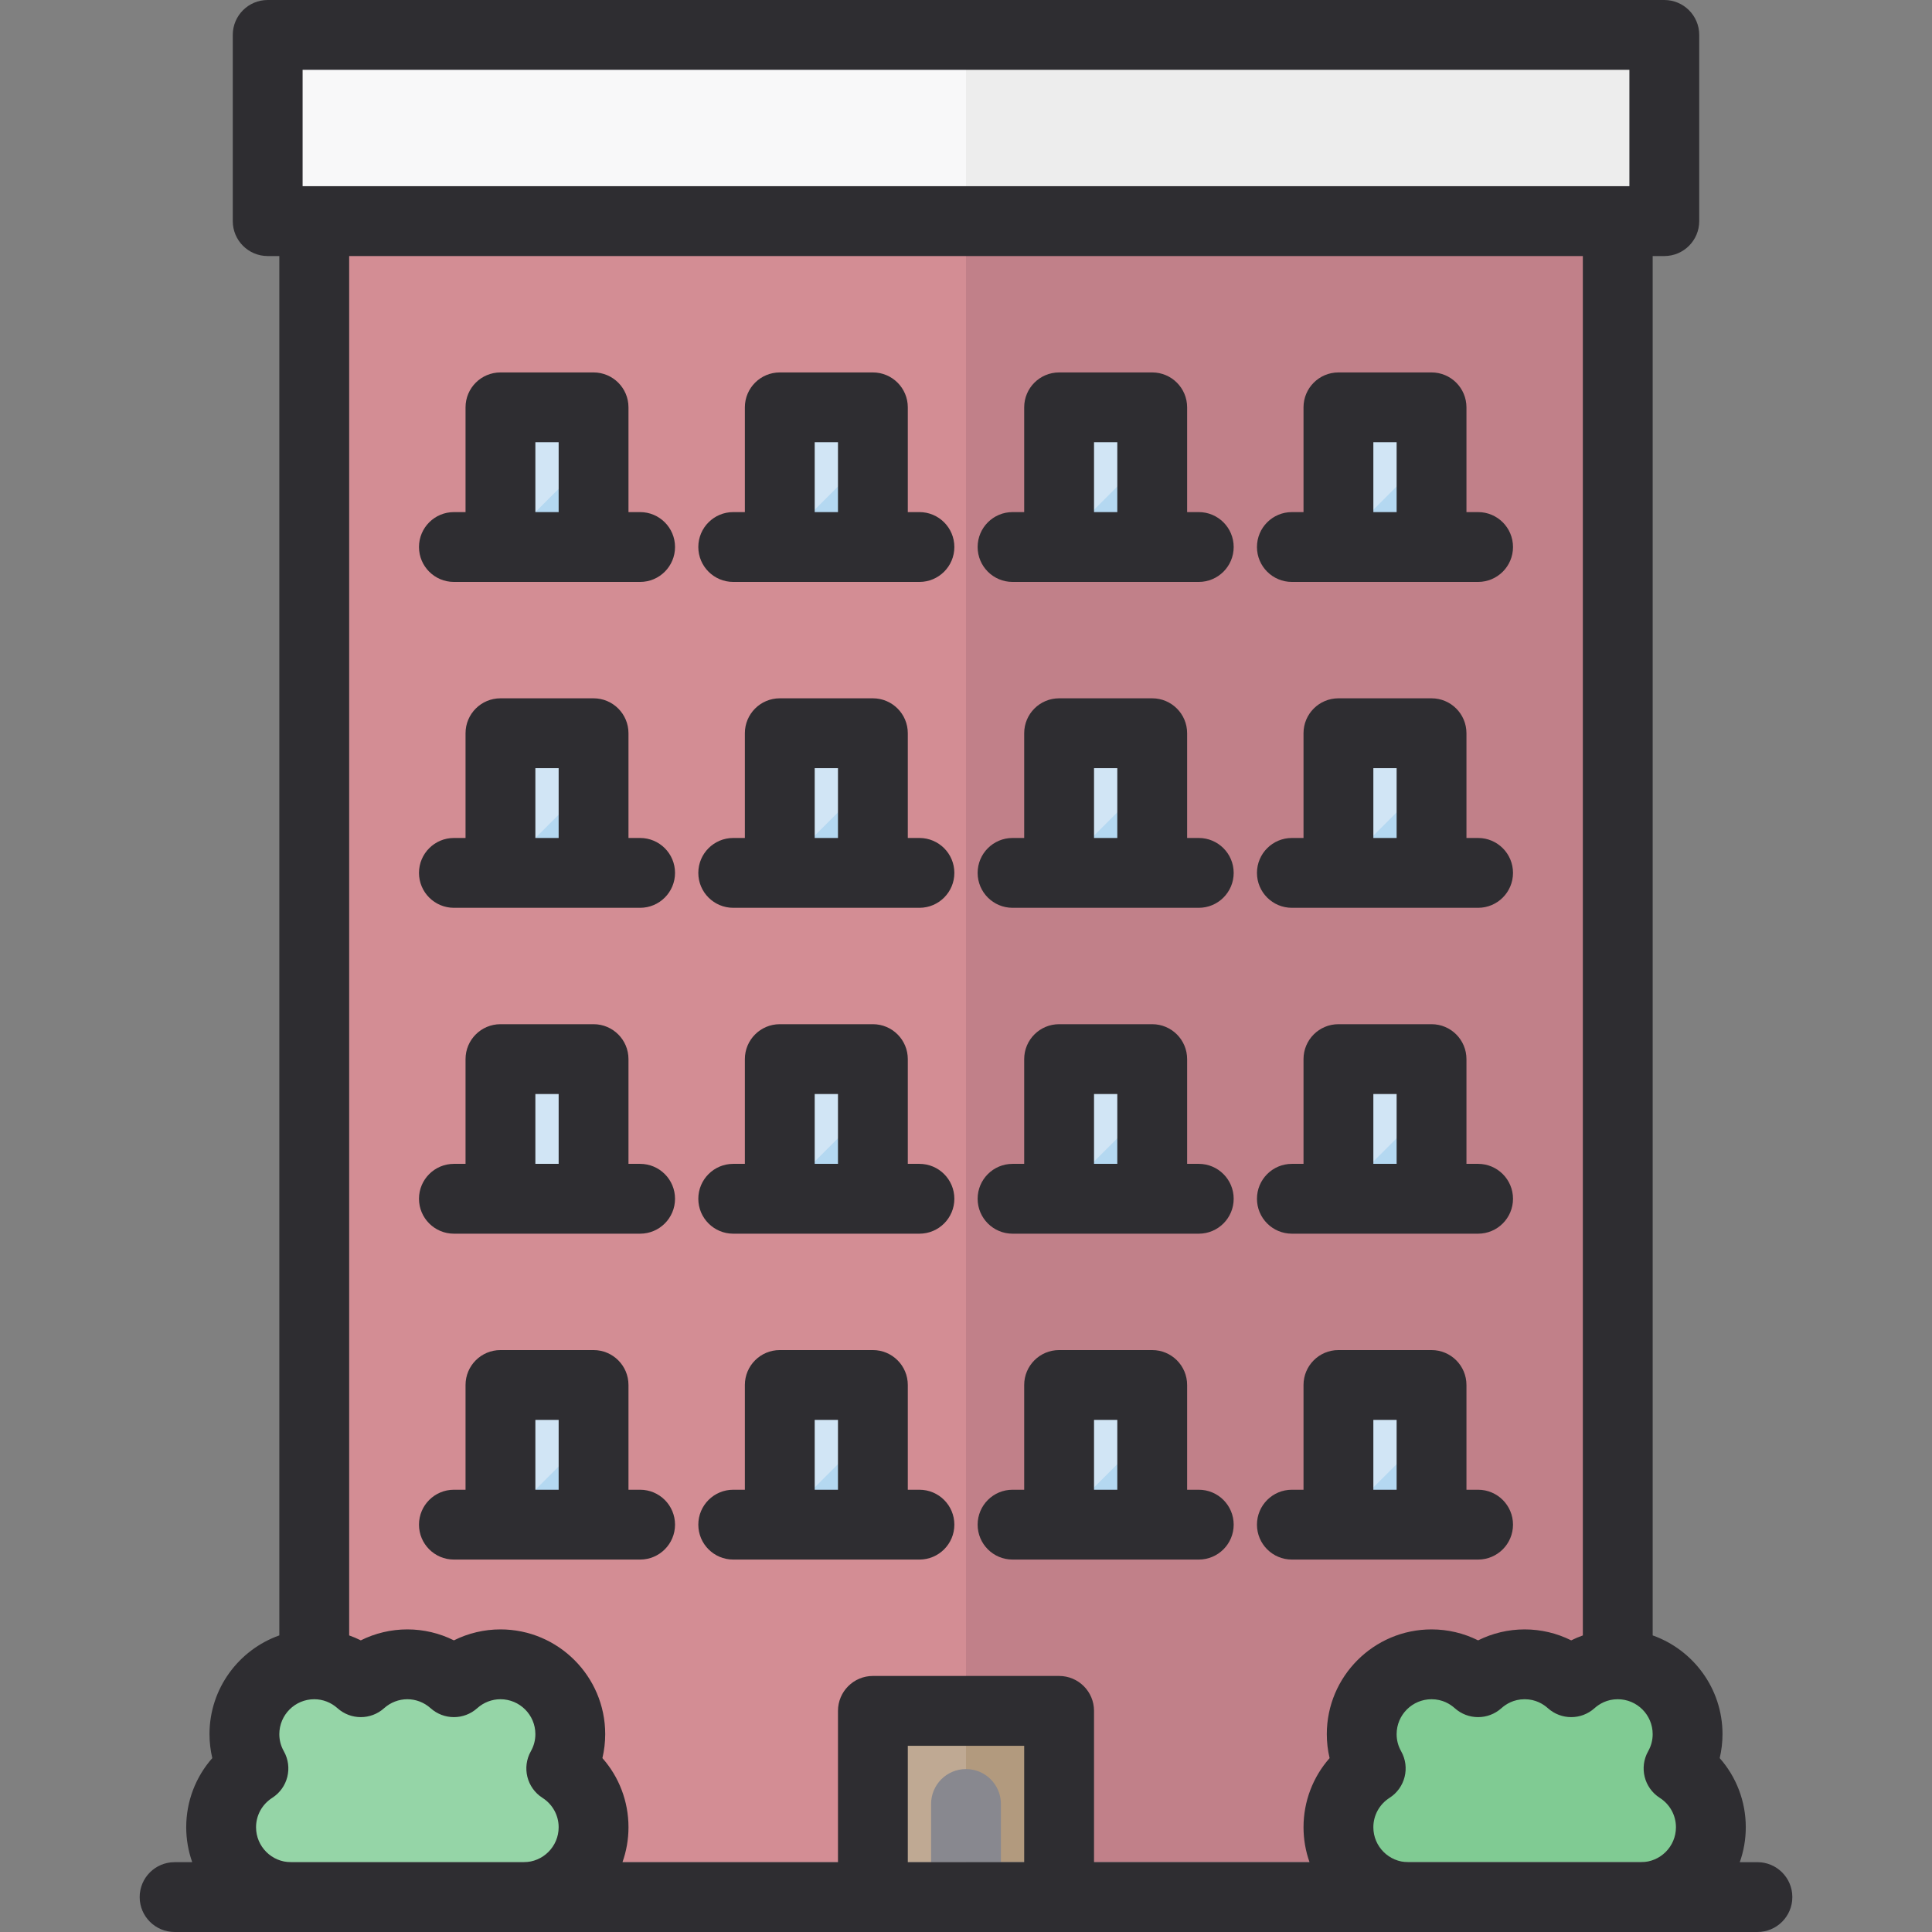
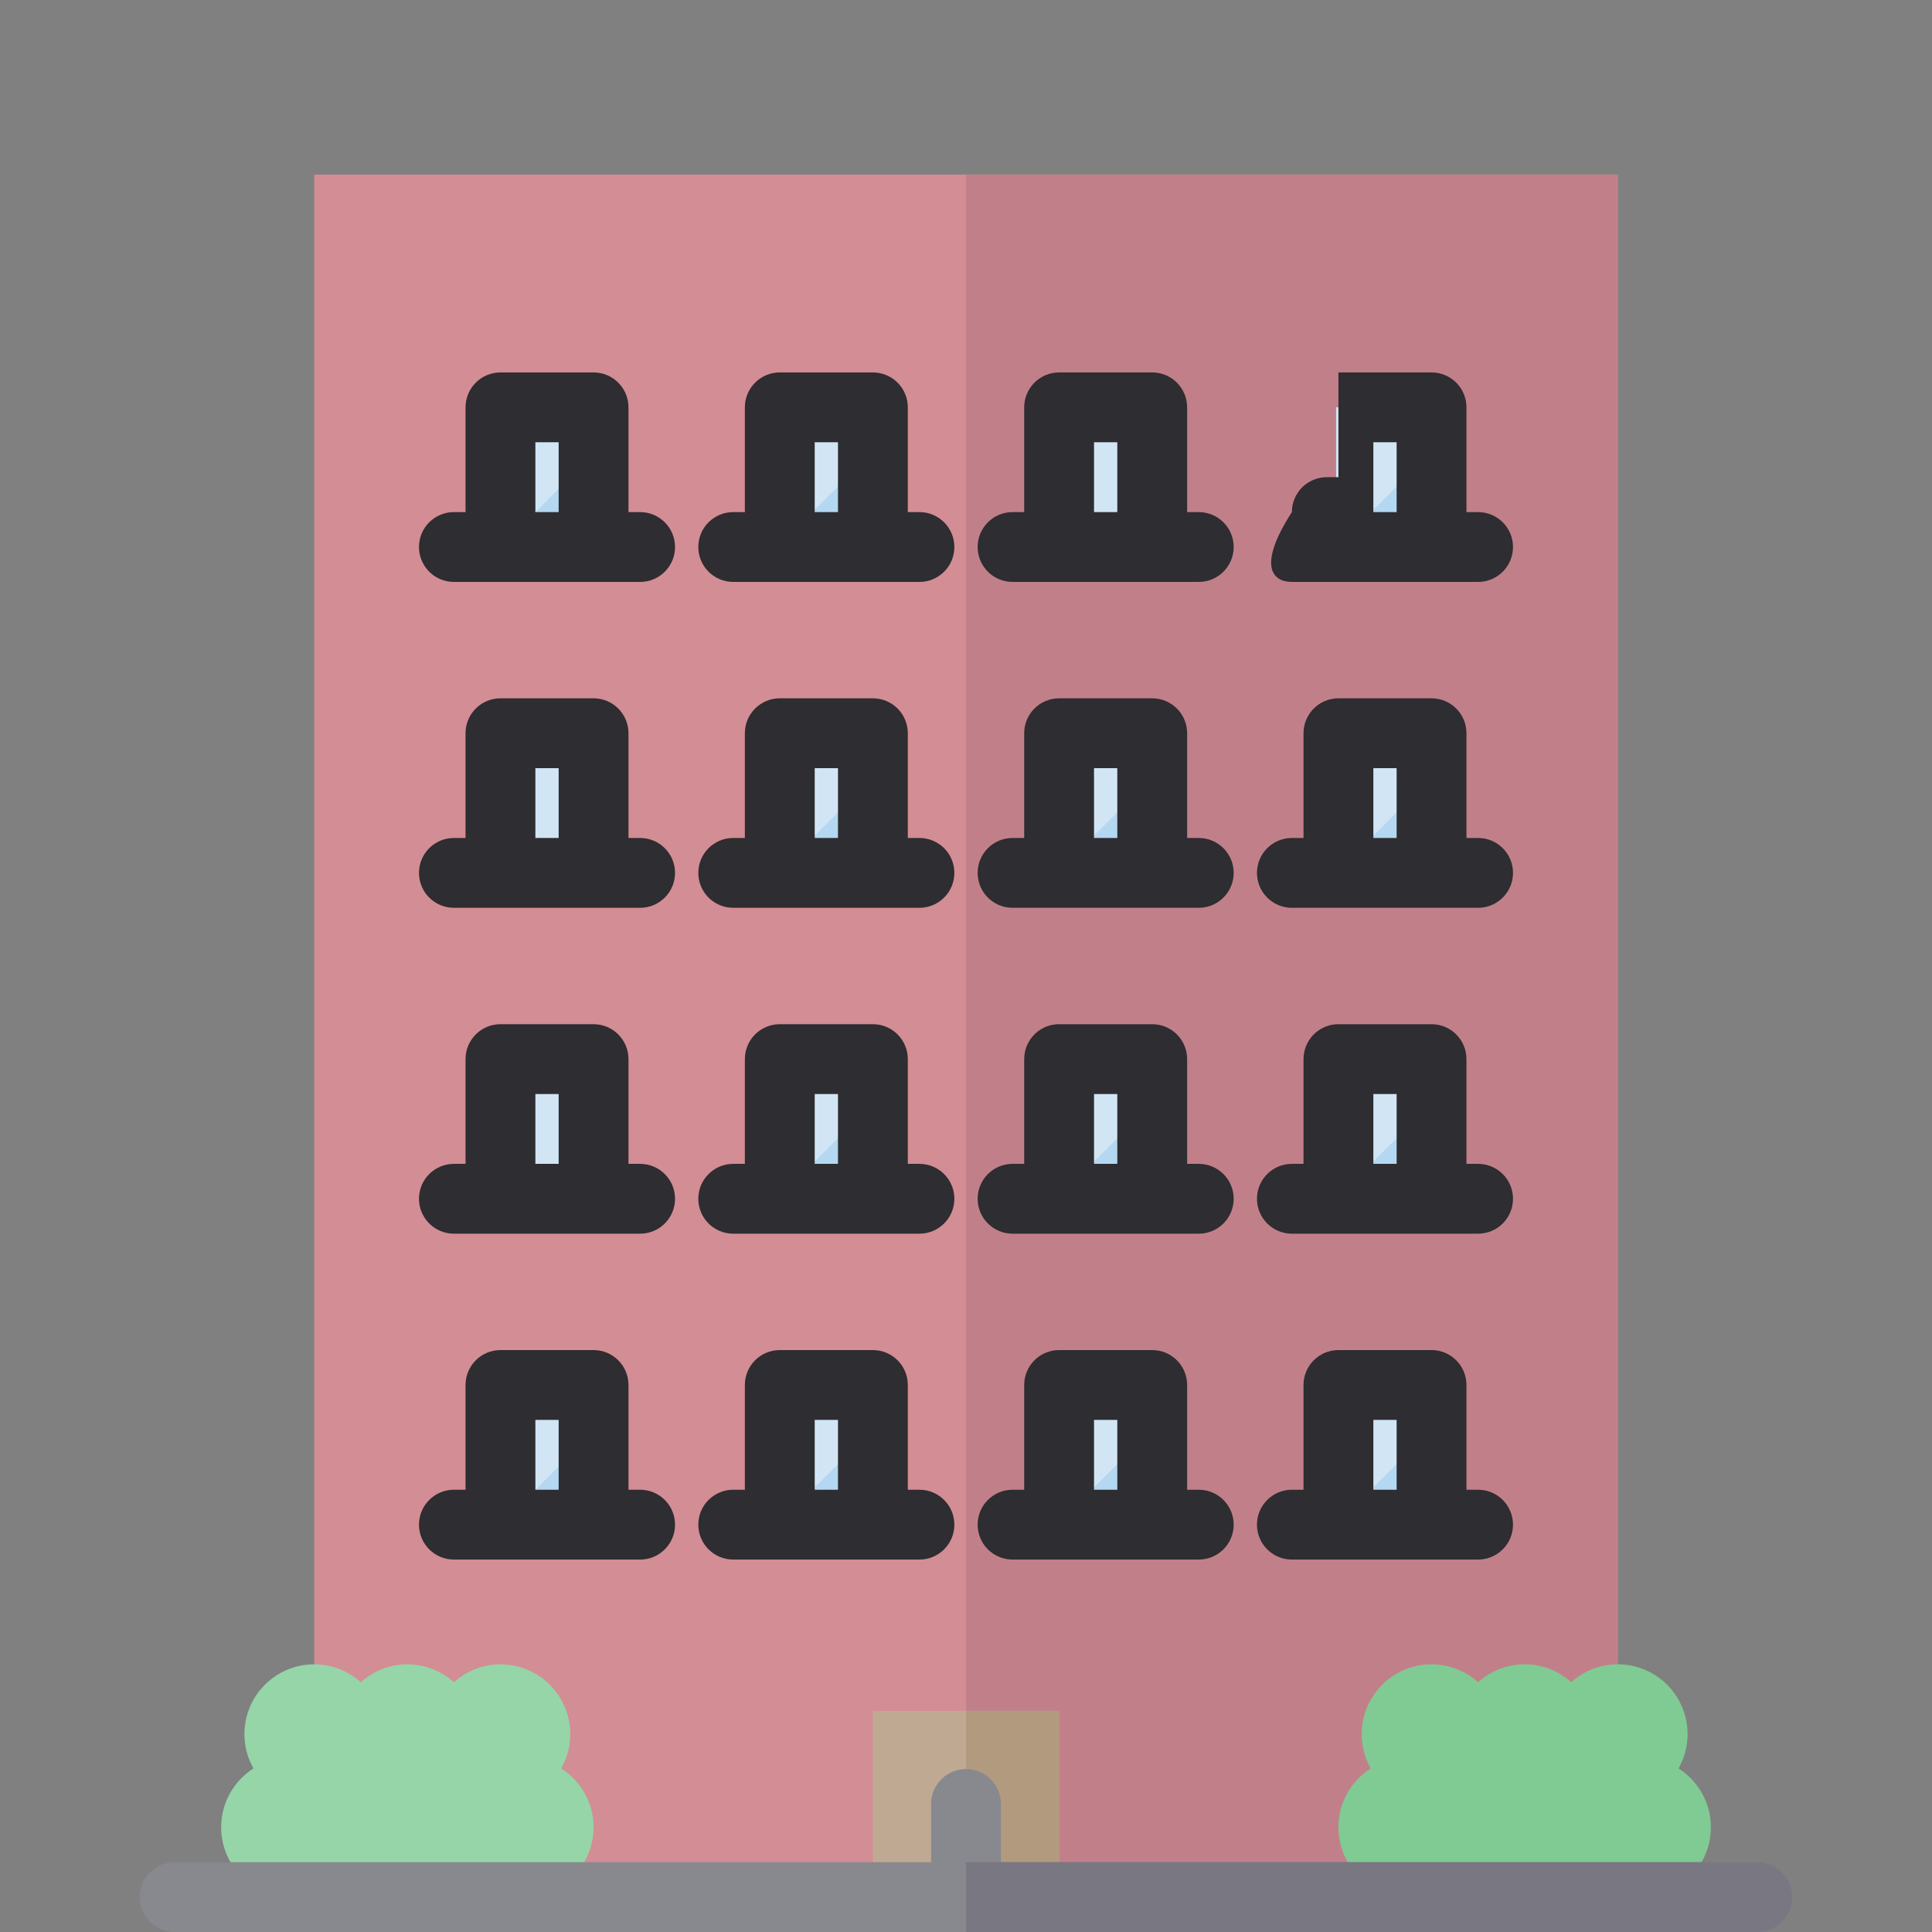
<svg xmlns="http://www.w3.org/2000/svg" version="1.1" id="Layer_1" x="0px" y="0px" viewBox="0 0 512 512" style="enable-background:new 0 0 512 512;" xml:space="preserve">
  <rect x="0" y="0" width="512" height="512" fill="#808080" stroke="none" />
  <rect x="83.277" y="46.265" style="fill:#D38D94;" width="345.446" height="456.482" />
  <rect x="256" y="46.265" style="fill:#C18089;" width="172.723" height="456.482" />
  <rect x="231.325" y="453.398" style="fill:#BFA993;" width="49.349" height="49.349" />
  <rect x="256" y="453.398" style="fill:#B29A7E;" width="24.675" height="49.349" />
  <path style="fill:#95D5A7;" d="M138.795,502.747c10.22,0,18.506-8.287,18.506-18.506c0-6.557-3.419-12.304-8.561-15.592  c1.516-2.685,2.392-5.78,2.392-9.083c0-10.22-8.286-18.506-18.506-18.506c-4.746,0-9.062,1.802-12.337,4.741  c-3.276-2.939-7.591-4.741-12.337-4.741c-4.746,0-9.062,1.802-12.337,4.741c-3.276-2.939-7.591-4.741-12.337-4.741  c-10.22,0-18.506,8.286-18.506,18.506c0,3.304,0.876,6.398,2.392,9.083c-5.142,3.288-8.561,9.033-8.561,15.592  c0,10.219,8.286,18.506,18.506,18.506H138.795z" />
  <path style="fill:#80CB93;" d="M434.892,502.747c10.22,0,18.506-8.287,18.506-18.506c0-6.557-3.42-12.304-8.562-15.592  c1.518-2.685,2.393-5.78,2.393-9.083c0-10.22-8.286-18.506-18.506-18.506c-4.747,0-9.062,1.802-12.337,4.741  c-3.276-2.939-7.59-4.741-12.337-4.741c-4.747,0-9.062,1.802-12.337,4.741c-3.276-2.939-7.59-4.741-12.337-4.741  c-10.22,0-18.506,8.286-18.506,18.506c0,3.304,0.876,6.398,2.393,9.083c-5.142,3.288-8.562,9.033-8.562,15.592  c0,10.219,8.286,18.506,18.506,18.506H434.892z" />
  <path style="fill:#88888F;" d="M256,512c-5.11,0-9.253-4.142-9.253-9.253v-24.675c0-5.111,4.143-9.253,9.253-9.253  c5.111,0,9.253,4.142,9.253,9.253v24.675C265.253,507.858,261.111,512,256,512z" />
  <rect x="132.627" y="107.952" style="fill:#D1E5F5;" width="24.675" height="37.012" />
  <polygon style="fill:#B4D8F1;" points="132.627,144.964 157.301,144.964 157.301,120.289 " />
  <rect x="206.034" y="107.952" style="fill:#D1E5F5;" width="24.675" height="37.012" />
  <polygon style="fill:#B4D8F1;" points="206.034,144.964 230.708,144.964 230.708,120.289 " />
  <rect x="280.058" y="107.952" style="fill:#D1E5F5;" width="24.675" height="37.012" />
-   <polygon style="fill:#B4D8F1;" points="280.058,144.964 304.733,144.964 304.733,120.289 " />
  <rect x="354.082" y="107.952" style="fill:#D1E5F5;" width="24.675" height="37.012" />
  <polygon style="fill:#B4D8F1;" points="354.082,144.964 378.757,144.964 378.757,120.289 " />
  <rect x="132.627" y="194.313" style="fill:#D1E5F5;" width="24.675" height="37.012" />
-   <polygon style="fill:#B4D8F1;" points="132.627,231.325 157.301,231.325 157.301,206.651 " />
  <rect x="206.034" y="194.313" style="fill:#D1E5F5;" width="24.675" height="37.012" />
  <polygon style="fill:#B4D8F1;" points="206.034,231.325 230.708,231.325 230.708,206.651 " />
  <rect x="280.058" y="194.313" style="fill:#D1E5F5;" width="24.675" height="37.012" />
  <polygon style="fill:#B4D8F1;" points="280.058,231.325 304.733,231.325 304.733,206.651 " />
  <rect x="354.082" y="194.313" style="fill:#D1E5F5;" width="24.675" height="37.012" />
  <polygon style="fill:#B4D8F1;" points="354.082,231.325 378.757,231.325 378.757,206.651 " />
  <g>
    <rect x="132.627" y="280.675" style="fill:#D1E5F5;" width="24.675" height="37.012" />
    <rect x="206.034" y="280.675" style="fill:#D1E5F5;" width="24.675" height="37.012" />
  </g>
  <polygon style="fill:#B4D8F1;" points="206.034,317.687 230.708,317.687 230.708,293.012 " />
  <rect x="280.058" y="280.675" style="fill:#D1E5F5;" width="24.675" height="37.012" />
  <polygon style="fill:#B4D8F1;" points="280.058,317.687 304.733,317.687 304.733,293.012 " />
  <rect x="354.082" y="280.675" style="fill:#D1E5F5;" width="24.675" height="37.012" />
  <polygon style="fill:#B4D8F1;" points="354.082,317.687 378.757,317.687 378.757,293.012 " />
  <rect x="132.627" y="367.036" style="fill:#D1E5F5;" width="24.675" height="37.012" />
  <polygon style="fill:#B4D8F1;" points="132.627,404.048 157.301,404.048 157.301,379.374 " />
  <rect x="206.034" y="367.036" style="fill:#D1E5F5;" width="24.675" height="37.012" />
  <polygon style="fill:#B4D8F1;" points="206.034,404.048 230.708,404.048 230.708,379.374 " />
  <rect x="280.058" y="367.036" style="fill:#D1E5F5;" width="24.675" height="37.012" />
  <polygon style="fill:#B4D8F1;" points="280.058,404.048 304.733,404.048 304.733,379.374 " />
  <rect x="354.082" y="367.036" style="fill:#D1E5F5;" width="24.675" height="37.012" />
  <polygon style="fill:#B4D8F1;" points="354.082,404.048 378.757,404.048 378.757,379.374 " />
-   <rect x="70.94" y="9.253" style="fill:#F8F8F9;" width="370.12" height="49.349" />
-   <rect x="256" y="9.253" style="fill:#EDEDED;" width="185.06" height="49.349" />
  <path style="fill:#88888F;" d="M465.735,512H46.265c-5.111,0-9.253-4.142-9.253-9.253c0-5.111,4.142-9.253,9.253-9.253h419.47  c5.111,0,9.253,4.142,9.253,9.253C474.988,507.858,470.846,512,465.735,512z" />
  <path style="fill:#797781;" d="M465.735,493.494H256V512h209.735c5.111,0,9.253-4.142,9.253-9.253  C474.988,497.636,470.846,493.494,465.735,493.494z" />
  <g>
-     <path style="fill:#2E2D31;" d="M465.735,493.494h-4.676c1.028-2.897,1.592-6.01,1.592-9.253c0-6.861-2.498-13.327-6.91-18.323   c0.49-2.078,0.741-4.209,0.741-6.351c0-12.062-7.737-22.347-18.506-26.168V67.855h3.084c5.111,0,9.253-4.142,9.253-9.253V9.253   c0-5.111-4.142-9.253-9.253-9.253H70.94c-5.11,0-9.253,4.142-9.253,9.253v49.349c0,5.111,4.143,9.253,9.253,9.253h3.084v365.543   c-10.769,3.821-18.506,14.105-18.506,26.168c0,2.142,0.252,4.275,0.741,6.351c-4.412,4.997-6.91,11.463-6.91,18.323   c0,3.243,0.565,6.356,1.592,9.253h-4.676c-5.11,0-9.253,4.142-9.253,9.253c0,5.111,4.143,9.253,9.253,9.253h419.47   c5.111,0,9.253-4.142,9.253-9.253C474.988,497.636,470.846,493.494,465.735,493.494z M80.193,18.506h351.614v30.843h-3.084H83.277   h-3.084V18.506z M419.47,67.855v365.549c-1.052,0.375-2.084,0.807-3.084,1.308c-3.806-1.897-8.021-2.904-12.337-2.904   c-4.317,0-8.531,1.007-12.337,2.904c-3.806-1.897-8.021-2.904-12.337-2.904c-15.306,0-27.759,12.453-27.759,27.759   c0,2.142,0.25,4.275,0.741,6.351c-4.411,4.997-6.91,11.461-6.91,18.323c0,3.243,0.564,6.356,1.592,9.253h-57.11v-40.096   c0-5.111-4.142-9.253-9.253-9.253h-49.349c-5.11,0-9.253,4.142-9.253,9.253v40.095h-57.11c1.026-2.897,1.592-6.01,1.592-9.253   c0-6.861-2.498-13.327-6.91-18.323c0.49-2.078,0.741-4.209,0.741-6.351c0-15.306-12.452-27.759-27.759-27.759   c-4.316,0-8.531,1.007-12.337,2.904c-3.806-1.897-8.022-2.904-12.337-2.904s-8.531,1.007-12.337,2.904   c-1.002-0.5-2.032-0.933-3.084-1.308V67.855H419.47z M77.108,493.494c-5.103,0-9.253-4.15-9.253-9.253   c0-3.163,1.605-6.077,4.292-7.796c4.14-2.648,5.489-8.069,3.072-12.347c-0.793-1.405-1.195-2.929-1.195-4.531   c0-5.103,4.15-9.253,9.253-9.253c2.264,0,4.45,0.844,6.159,2.376c3.515,3.155,8.842,3.155,12.357,0   c1.709-1.532,3.895-2.376,6.159-2.376c2.264,0,4.45,0.844,6.159,2.376c3.515,3.155,8.842,3.155,12.357,0   c1.709-1.532,3.895-2.376,6.159-2.376c5.103,0,9.253,4.15,9.253,9.253c0,1.603-0.402,3.126-1.195,4.531   c-2.418,4.279-1.068,9.7,3.072,12.347c2.688,1.719,4.292,4.634,4.292,7.796c0,5.103-4.15,9.253-9.253,9.253H77.108z    M240.578,493.494v-30.843h30.843v30.843H240.578z M373.205,493.494c-5.103,0-9.253-4.15-9.253-9.253   c0-3.163,1.605-6.077,4.292-7.796c4.14-2.648,5.489-8.069,3.071-12.347c-0.793-1.405-1.195-2.929-1.195-4.531   c0-5.103,4.15-9.253,9.253-9.253c2.902,0,4.951,1.292,6.159,2.376c3.516,3.155,8.841,3.155,12.357,0   c1.208-1.084,3.258-2.376,6.159-2.376s4.951,1.292,6.159,2.376c3.516,3.155,8.841,3.155,12.357,0   c1.208-1.084,3.258-2.376,6.159-2.376c5.103,0,9.253,4.15,9.253,9.253c0,1.603-0.402,3.126-1.195,4.531   c-2.418,4.279-1.07,9.7,3.071,12.347c2.688,1.719,4.292,4.634,4.292,7.796c0,5.103-4.15,9.253-9.253,9.253H373.205z" />
    <path style="fill:#2E2D31;" d="M120.289,240.578h49.349c5.11,0,9.253-4.142,9.253-9.253s-4.143-9.253-9.253-9.253h-3.084v-27.759   c0-5.111-4.143-9.253-9.253-9.253h-24.675c-5.11,0-9.253,4.142-9.253,9.253v27.759h-3.084c-5.11,0-9.253,4.142-9.253,9.253   S115.179,240.578,120.289,240.578z M141.88,203.566h6.169v18.506h-6.169V203.566z" />
    <path style="fill:#2E2D31;" d="M194.313,240.578h49.349c5.11,0,9.253-4.142,9.253-9.253s-4.143-9.253-9.253-9.253h-3.084v-27.759   c0-5.111-4.143-9.253-9.253-9.253h-24.675c-5.11,0-9.253,4.142-9.253,9.253v27.759h-3.084c-5.11,0-9.253,4.142-9.253,9.253   S189.203,240.578,194.313,240.578z M215.904,203.566h6.169v18.506h-6.169V203.566z" />
    <path style="fill:#2E2D31;" d="M268.337,240.578h49.349c5.111,0,9.253-4.142,9.253-9.253s-4.142-9.253-9.253-9.253h-3.084v-27.759   c0-5.111-4.142-9.253-9.253-9.253h-24.675c-5.111,0-9.253,4.142-9.253,9.253v27.759h-3.084c-5.111,0-9.253,4.142-9.253,9.253   S263.226,240.578,268.337,240.578z M289.928,203.566h6.169v18.506h-6.169V203.566z" />
    <path style="fill:#2E2D31;" d="M342.361,240.578h49.349c5.111,0,9.253-4.142,9.253-9.253s-4.142-9.253-9.253-9.253h-3.084v-27.759   c0-5.111-4.142-9.253-9.253-9.253h-24.675c-5.111,0-9.253,4.142-9.253,9.253v27.759h-3.084c-5.111,0-9.253,4.142-9.253,9.253   S337.25,240.578,342.361,240.578z M363.952,203.566h6.169v18.506h-6.169V203.566z" />
    <path style="fill:#2E2D31;" d="M120.289,154.217h49.349c5.11,0,9.253-4.142,9.253-9.253c0-5.111-4.143-9.253-9.253-9.253h-3.084   v-27.759c0-5.111-4.143-9.253-9.253-9.253h-24.675c-5.11,0-9.253,4.142-9.253,9.253v27.759h-3.084c-5.11,0-9.253,4.142-9.253,9.253   C111.036,150.075,115.179,154.217,120.289,154.217z M141.88,117.205h6.169v18.506h-6.169V117.205z" />
    <path style="fill:#2E2D31;" d="M194.313,154.217h49.349c5.11,0,9.253-4.142,9.253-9.253c0-5.111-4.143-9.253-9.253-9.253h-3.084   v-27.759c0-5.111-4.143-9.253-9.253-9.253h-24.675c-5.11,0-9.253,4.142-9.253,9.253v27.759h-3.084c-5.11,0-9.253,4.142-9.253,9.253   C185.06,150.075,189.203,154.217,194.313,154.217z M215.904,117.205h6.169v18.506h-6.169V117.205z" />
    <path style="fill:#2E2D31;" d="M268.337,154.217h49.349c5.111,0,9.253-4.142,9.253-9.253c0-5.111-4.142-9.253-9.253-9.253h-3.084   v-27.759c0-5.111-4.142-9.253-9.253-9.253h-24.675c-5.111,0-9.253,4.142-9.253,9.253v27.759h-3.084   c-5.111,0-9.253,4.142-9.253,9.253C259.084,150.075,263.226,154.217,268.337,154.217z M289.928,117.205h6.169v18.506h-6.169   V117.205z" />
-     <path style="fill:#2E2D31;" d="M342.361,154.217h49.349c5.111,0,9.253-4.142,9.253-9.253c0-5.111-4.142-9.253-9.253-9.253h-3.084   v-27.759c0-5.111-4.142-9.253-9.253-9.253h-24.675c-5.111,0-9.253,4.142-9.253,9.253v27.759h-3.084   c-5.111,0-9.253,4.142-9.253,9.253C333.108,150.075,337.25,154.217,342.361,154.217z M363.952,117.205h6.169v18.506h-6.169V117.205   z" />
+     <path style="fill:#2E2D31;" d="M342.361,154.217h49.349c5.111,0,9.253-4.142,9.253-9.253c0-5.111-4.142-9.253-9.253-9.253h-3.084   v-27.759c0-5.111-4.142-9.253-9.253-9.253h-24.675v27.759h-3.084   c-5.111,0-9.253,4.142-9.253,9.253C333.108,150.075,337.25,154.217,342.361,154.217z M363.952,117.205h6.169v18.506h-6.169V117.205   z" />
    <path style="fill:#2E2D31;" d="M120.289,326.94h49.349c5.11,0,9.253-4.142,9.253-9.253c0-5.111-4.143-9.253-9.253-9.253h-3.084   v-27.759c0-5.111-4.143-9.253-9.253-9.253h-24.675c-5.11,0-9.253,4.142-9.253,9.253v27.759h-3.084c-5.11,0-9.253,4.142-9.253,9.253   C111.036,322.798,115.179,326.94,120.289,326.94z M141.88,289.928h6.169v18.506h-6.169V289.928z" />
    <path style="fill:#2E2D31;" d="M194.313,326.94h49.349c5.11,0,9.253-4.142,9.253-9.253c0-5.111-4.143-9.253-9.253-9.253h-3.084   v-27.759c0-5.111-4.143-9.253-9.253-9.253h-24.675c-5.11,0-9.253,4.142-9.253,9.253v27.759h-3.084c-5.11,0-9.253,4.142-9.253,9.253   C185.06,322.798,189.203,326.94,194.313,326.94z M215.904,289.928h6.169v18.506h-6.169V289.928z" />
    <path style="fill:#2E2D31;" d="M268.337,326.94h49.349c5.111,0,9.253-4.142,9.253-9.253c0-5.111-4.142-9.253-9.253-9.253h-3.084   v-27.759c0-5.111-4.142-9.253-9.253-9.253h-24.675c-5.111,0-9.253,4.142-9.253,9.253v27.759h-3.084   c-5.111,0-9.253,4.142-9.253,9.253C259.084,322.798,263.226,326.94,268.337,326.94z M289.928,289.928h6.169v18.506h-6.169V289.928z   " />
    <path style="fill:#2E2D31;" d="M342.361,326.94h49.349c5.111,0,9.253-4.142,9.253-9.253c0-5.111-4.142-9.253-9.253-9.253h-3.084   v-27.759c0-5.111-4.142-9.253-9.253-9.253h-24.675c-5.111,0-9.253,4.142-9.253,9.253v27.759h-3.084   c-5.111,0-9.253,4.142-9.253,9.253C333.108,322.798,337.25,326.94,342.361,326.94z M363.952,289.928h6.169v18.506h-6.169V289.928z" />
    <path style="fill:#2E2D31;" d="M120.289,413.301h49.349c5.11,0,9.253-4.142,9.253-9.253c0-5.111-4.143-9.253-9.253-9.253h-3.084   v-27.759c0-5.111-4.143-9.253-9.253-9.253h-24.675c-5.11,0-9.253,4.142-9.253,9.253v27.759h-3.084c-5.11,0-9.253,4.142-9.253,9.253   C111.036,409.16,115.179,413.301,120.289,413.301z M141.88,376.289h6.169v18.506h-6.169V376.289z" />
    <path style="fill:#2E2D31;" d="M194.313,413.301h49.349c5.11,0,9.253-4.142,9.253-9.253c0-5.111-4.143-9.253-9.253-9.253h-3.084   v-27.759c0-5.111-4.143-9.253-9.253-9.253h-24.675c-5.11,0-9.253,4.142-9.253,9.253v27.759h-3.084c-5.11,0-9.253,4.142-9.253,9.253   C185.06,409.16,189.203,413.301,194.313,413.301z M215.904,376.289h6.169v18.506h-6.169V376.289z" />
    <path style="fill:#2E2D31;" d="M268.337,413.301h49.349c5.111,0,9.253-4.142,9.253-9.253c0-5.111-4.142-9.253-9.253-9.253h-3.084   v-27.759c0-5.111-4.142-9.253-9.253-9.253h-24.675c-5.111,0-9.253,4.142-9.253,9.253v27.759h-3.084   c-5.111,0-9.253,4.142-9.253,9.253C259.084,409.16,263.226,413.301,268.337,413.301z M289.928,376.289h6.169v18.506h-6.169V376.289   z" />
    <path style="fill:#2E2D31;" d="M342.361,413.301h49.349c5.111,0,9.253-4.142,9.253-9.253c0-5.111-4.142-9.253-9.253-9.253h-3.084   v-27.759c0-5.111-4.142-9.253-9.253-9.253h-24.675c-5.111,0-9.253,4.142-9.253,9.253v27.759h-3.084   c-5.111,0-9.253,4.142-9.253,9.253C333.108,409.16,337.25,413.301,342.361,413.301z M363.952,376.289h6.169v18.506h-6.169V376.289z   " />
  </g>
  <g>
</g>
  <g>
</g>
  <g>
</g>
  <g>
</g>
  <g>
</g>
  <g>
</g>
  <g>
</g>
  <g>
</g>
  <g>
</g>
  <g>
</g>
  <g>
</g>
  <g>
</g>
  <g>
</g>
  <g>
</g>
  <g>
</g>
</svg>